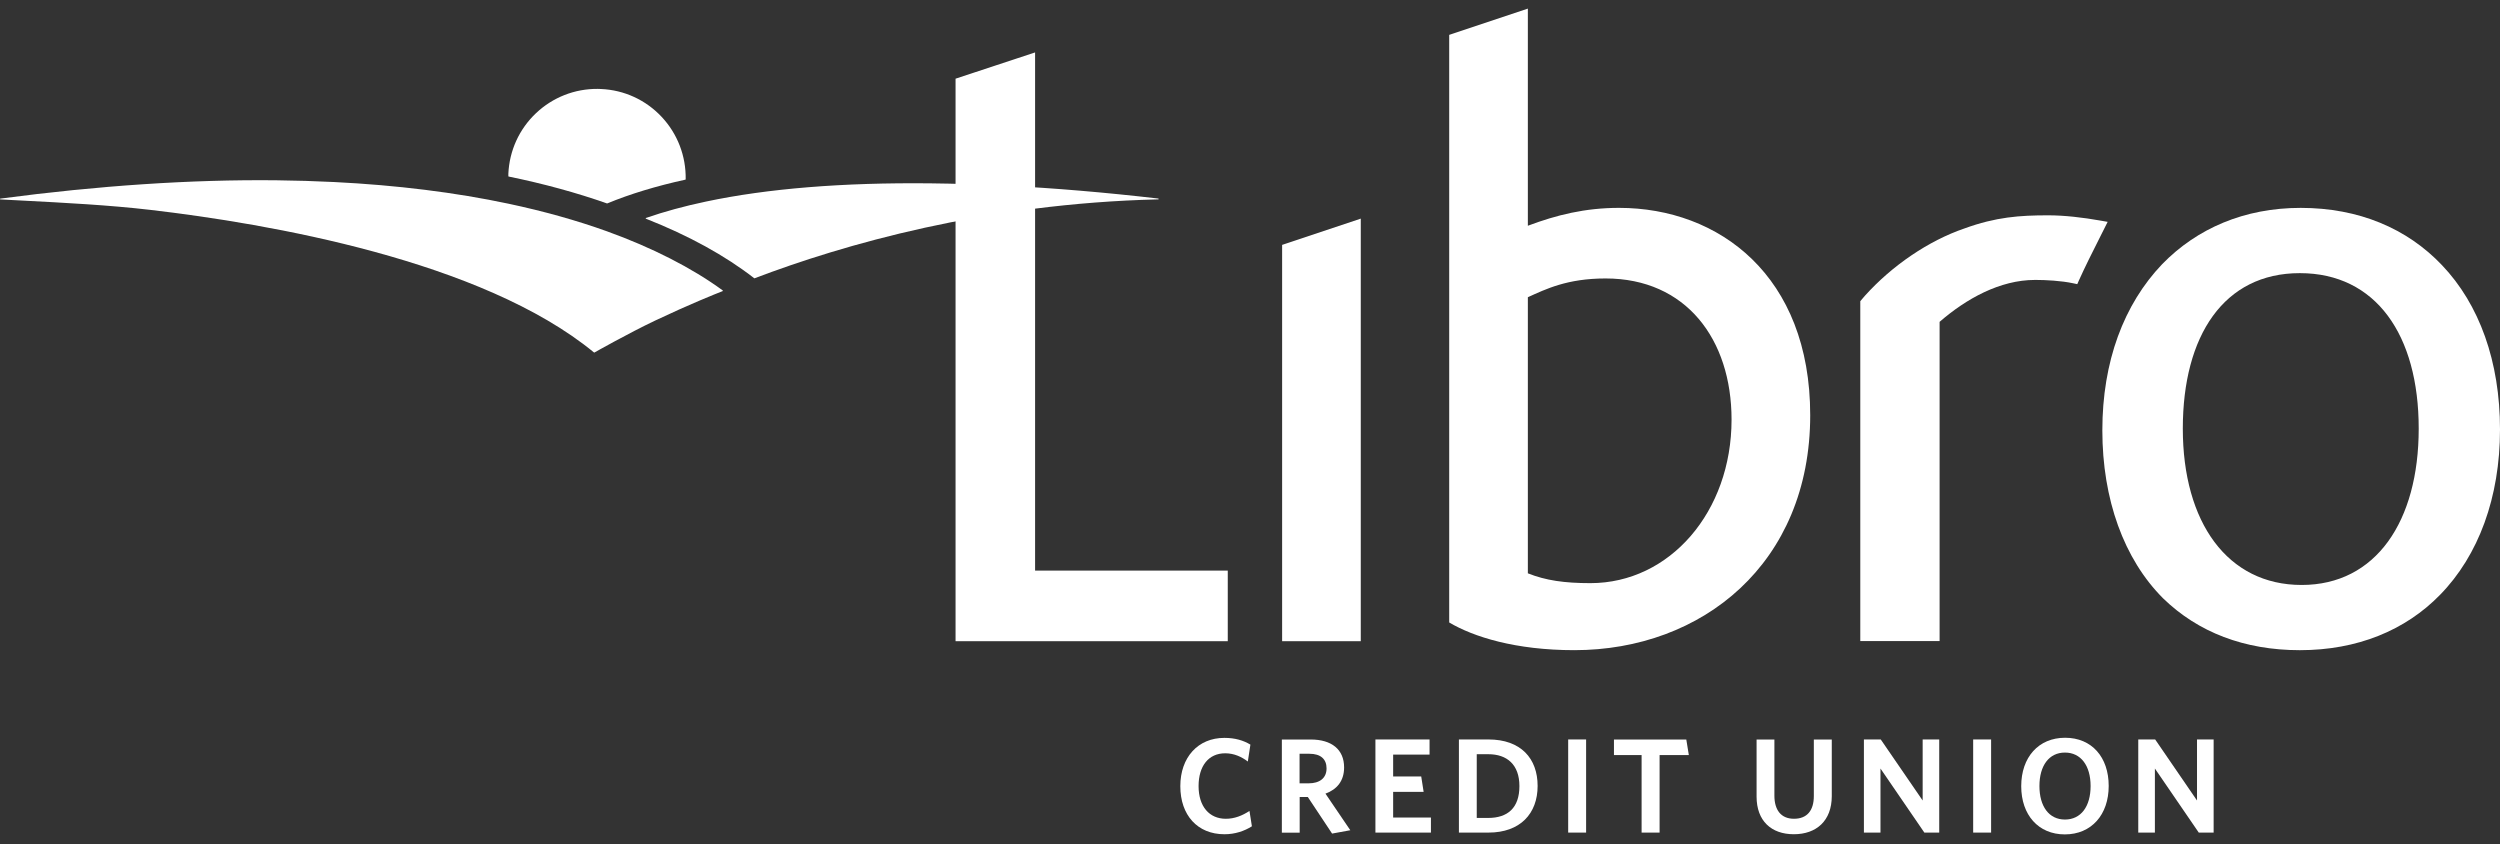
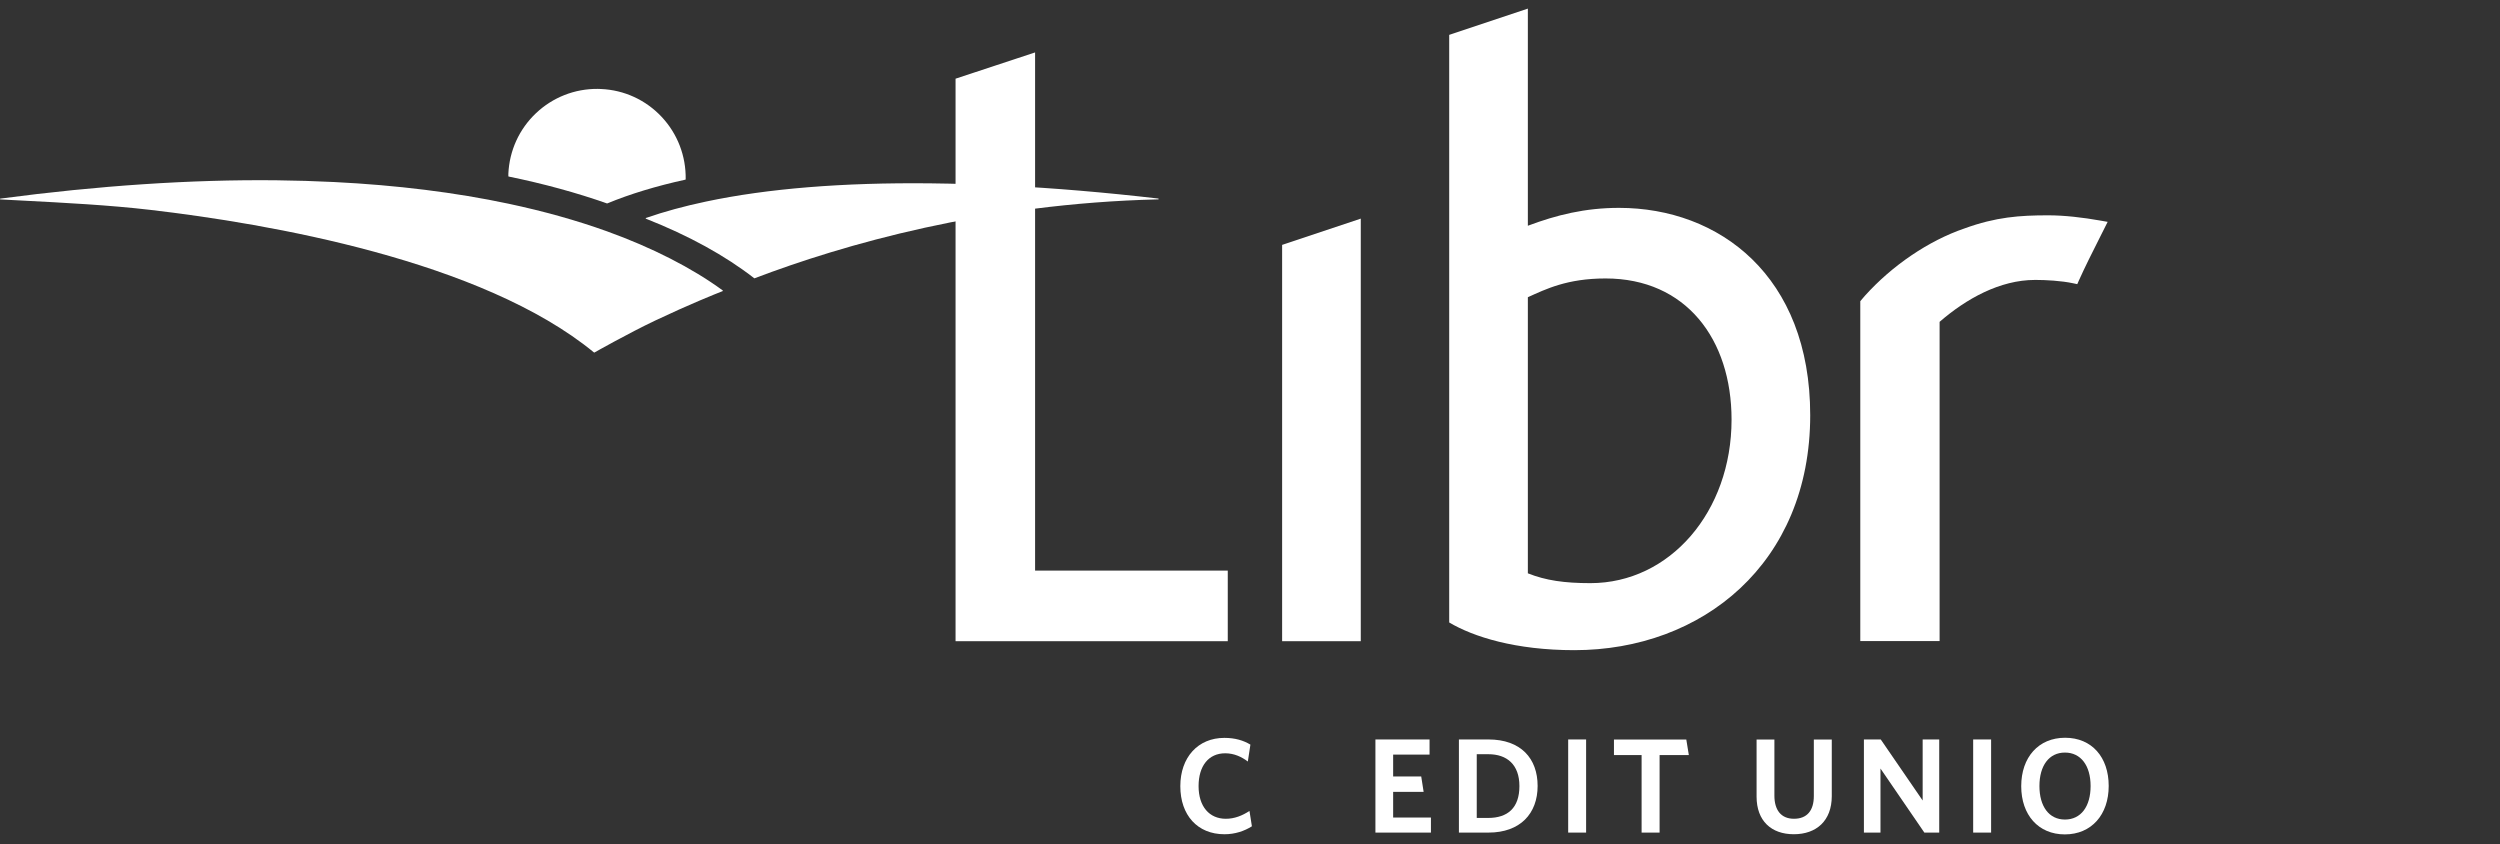
<svg xmlns="http://www.w3.org/2000/svg" width="225" height="76" viewBox="0 0 225 76" fill="none">
  <rect x="0" y="0" width="225" height="76" fill="#333333" stroke="none" />
  <path d="M59.554 10.523C58.122 8.993 56.177 8.099 54.084 8.01C53.99 8.005 53.897 8 53.808 8C51.73 7.981 49.755 8.756 48.244 10.182C46.729 11.614 45.845 13.554 45.752 15.637C45.752 15.672 45.752 15.711 45.752 15.746C45.752 15.78 45.752 15.815 45.752 15.849C45.752 15.869 45.761 15.884 45.781 15.889C48.931 16.535 51.907 17.35 54.627 18.308C54.627 18.308 54.632 18.308 54.637 18.308C54.642 18.308 54.647 18.308 54.652 18.308C56.696 17.463 59.06 16.743 61.681 16.17C61.696 16.165 61.711 16.15 61.711 16.136C61.745 14.043 60.98 12.048 59.554 10.523Z" fill="white" />
  <path d="M104.244 17.869C99.515 17.321 94.885 16.926 90.472 16.709C88.161 16.595 85.9 16.526 83.753 16.501C75.86 16.417 69.062 16.97 63.543 18.14C61.593 18.55 59.772 19.048 58.138 19.616C58.123 19.621 58.113 19.636 58.113 19.651C58.113 19.666 58.123 19.68 58.138 19.685C61.993 21.206 65.266 23.007 67.873 25.036C67.877 25.041 67.887 25.046 67.892 25.046C67.897 25.046 67.902 25.046 67.907 25.046C75.879 22.015 88.655 18.318 104.244 17.943C104.264 17.943 104.279 17.928 104.279 17.908C104.274 17.888 104.259 17.873 104.244 17.869Z" fill="white" />
  <path d="M65.043 26.137C62.279 24.113 58.675 22.277 54.622 20.816C51.902 19.838 48.926 19.004 45.761 18.333C40.993 17.321 35.716 16.664 30.078 16.383C28.385 16.299 26.628 16.245 24.856 16.225C17.219 16.146 8.867 16.704 0.031 17.874C0.011 17.874 -0.004 17.893 0.001 17.913C0.001 17.933 0.016 17.948 0.036 17.948C0.653 17.982 1.275 18.012 1.901 18.046C5.791 18.249 9.819 18.456 13.537 18.89C24.12 20.125 43.372 23.427 53.457 31.72C53.462 31.725 53.472 31.73 53.482 31.73C53.487 31.73 53.497 31.73 53.502 31.725C53.531 31.706 56.592 29.978 58.952 28.857C61.992 27.416 64.377 26.458 65.038 26.201C65.048 26.196 65.058 26.187 65.063 26.172C65.058 26.162 65.053 26.147 65.043 26.137Z" fill="white" />
  <path d="M110.202 75.082C107.764 75.082 106.229 73.355 106.229 70.758C106.229 68.156 107.823 66.409 110.192 66.409C111.165 66.409 111.915 66.641 112.537 67.016L112.305 68.537C111.757 68.122 111.076 67.796 110.267 67.796C108.781 67.796 107.872 68.927 107.872 70.748C107.872 72.594 108.845 73.69 110.326 73.69C111.101 73.69 111.807 73.409 112.453 72.984L112.671 74.366C111.999 74.796 111.15 75.082 110.202 75.082Z" fill="white" />
-   <path d="M121.527 74.721L119.888 75.022L117.702 71.729H116.971V74.938H115.367V66.556H117.968C119.839 66.556 120.97 67.445 120.97 69.069C120.97 70.283 120.328 71.048 119.291 71.428L121.527 74.721ZM117.85 67.839H116.961V70.5H117.776C118.773 70.5 119.39 70.026 119.39 69.153C119.39 68.318 118.857 67.839 117.85 67.839Z" fill="white" />
  <path d="M123.788 74.933V66.551H128.66V67.913H125.383V69.883H127.91L128.127 71.27H125.383V73.576H128.784V74.933H123.788Z" fill="white" />
  <path d="M133.963 74.933H131.302V66.551H133.963C136.88 66.551 138.386 68.264 138.386 70.732C138.386 73.225 136.821 74.933 133.963 74.933ZM133.953 67.879H132.907V73.615H133.928C135.691 73.615 136.747 72.717 136.747 70.747C136.747 68.812 135.627 67.879 133.953 67.879Z" fill="white" />
  <path d="M142.75 66.551H141.136V74.933H142.75V66.551Z" fill="white" />
  <path d="M149.363 67.953V74.933H147.744V67.953H145.256V66.556H151.767L151.995 67.953H149.363Z" fill="white" />
  <path d="M161.444 75.081C159.415 75.081 158.092 73.877 158.092 71.695V66.556H159.696V71.611C159.696 72.884 160.279 73.689 161.458 73.689C162.648 73.689 163.245 72.934 163.245 71.645V66.556H164.86V71.66C164.855 73.877 163.472 75.081 161.444 75.081Z" fill="white" />
  <path d="M173.192 74.933L169.243 69.167V74.933H167.752V66.551H169.268L173.039 72.045V66.551H174.53V74.933H173.192Z" fill="white" />
  <path d="M179.2 66.551H177.585V74.933H179.2V66.551Z" fill="white" />
  <path d="M185.834 75.096C183.455 75.096 181.91 73.344 181.91 70.757C181.91 68.156 183.465 66.398 185.859 66.398C188.263 66.398 189.783 68.146 189.783 70.733C189.783 73.319 188.238 75.096 185.834 75.096ZM185.844 67.731C184.412 67.731 183.549 68.911 183.549 70.743C183.549 72.579 184.412 73.759 185.844 73.759C187.29 73.759 188.154 72.579 188.154 70.743C188.154 68.911 187.28 67.731 185.844 67.731Z" fill="white" />
-   <path d="M197.889 74.933L193.94 69.167V74.933H192.444V66.551H193.965L197.731 72.045V66.551H199.227V74.933H197.889Z" fill="white" />
  <path d="M86 57.71V7.082L93.158 4.718V51.357H110.499V57.71H86Z" fill="white" />
  <path d="M115.391 57.71V22.04L122.47 19.675V57.71H115.391Z" fill="white" />
  <path d="M141.688 58.515C136.381 58.515 132.6 57.311 130.428 56.022V3.138L137.507 0.774V20.317C140.083 19.35 142.655 18.708 145.711 18.708C154.72 18.708 162.919 24.819 162.919 37.368C162.919 50.716 153.19 58.515 141.688 58.515ZM144.501 25.061C141.046 25.061 139.116 26.024 137.507 26.749V51.599C139.116 52.241 140.804 52.483 143.134 52.483C150.292 52.483 155.84 46.051 155.84 37.767C155.84 30.531 151.738 25.061 144.501 25.061Z" fill="white" />
-   <path d="M219.772 23.857C223.149 27.397 225 32.541 225 38.652C225 44.763 223.07 49.991 219.609 53.53C216.475 56.749 212.131 58.516 206.987 58.516C202.001 58.516 197.82 56.907 194.68 53.851C191.141 50.312 189.211 44.926 189.211 38.731C189.211 32.536 191.141 27.392 194.597 23.773C197.731 20.555 201.996 18.709 207.061 18.709C212.294 18.709 216.638 20.56 219.772 23.857ZM196.453 38.573C196.453 47.014 200.471 52.647 207.15 52.647C213.824 52.647 217.684 46.935 217.684 38.573C217.684 30.132 213.824 24.583 206.987 24.583C200.15 24.578 196.453 30.211 196.453 38.573Z" fill="white" />
  <path d="M189.072 19.858C187.438 19.567 185.774 19.379 184.343 19.379C181.776 19.379 179.634 19.527 176.79 20.564C173.572 21.665 170.284 23.901 167.831 26.631L167.426 27.105V57.696H174.564V28.966C176.943 26.902 179.979 25.194 183.148 25.194H183.232C184.081 25.194 185.508 25.263 186.584 25.495L186.954 25.574L187.107 25.229C187.631 24.059 188.327 22.672 188.944 21.452L189.689 19.967L189.072 19.858Z" fill="white" />
</svg>